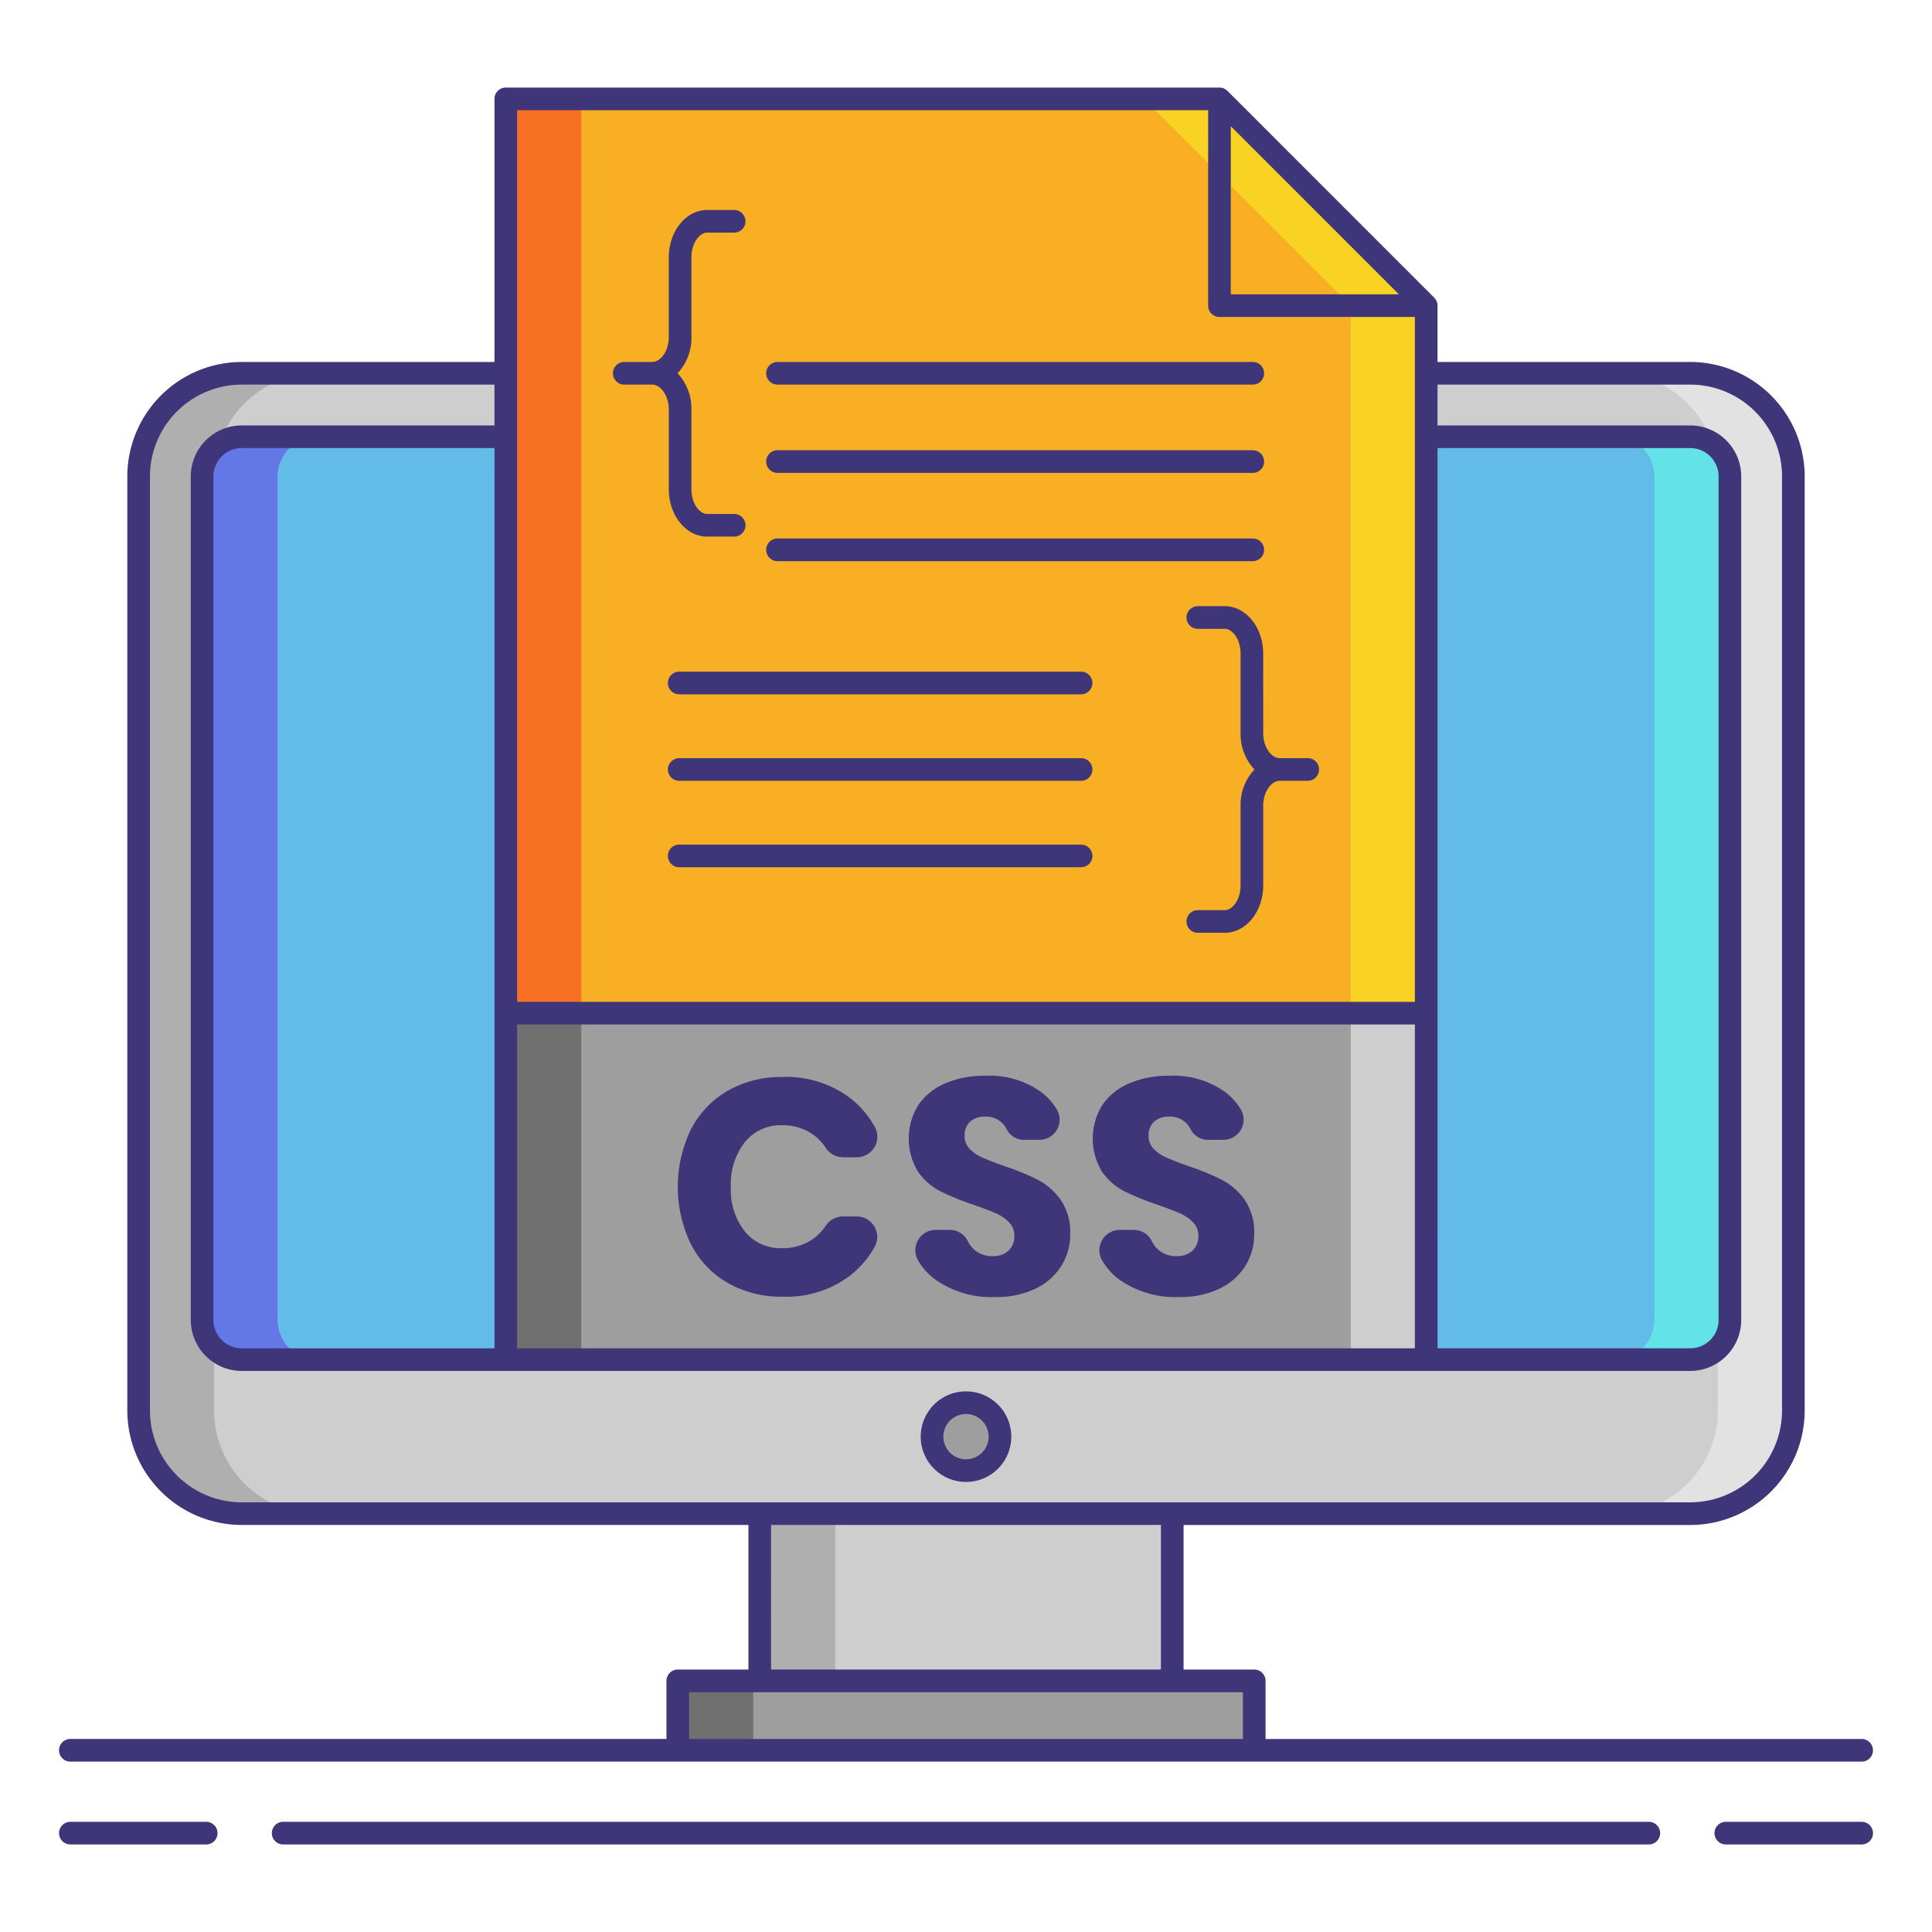
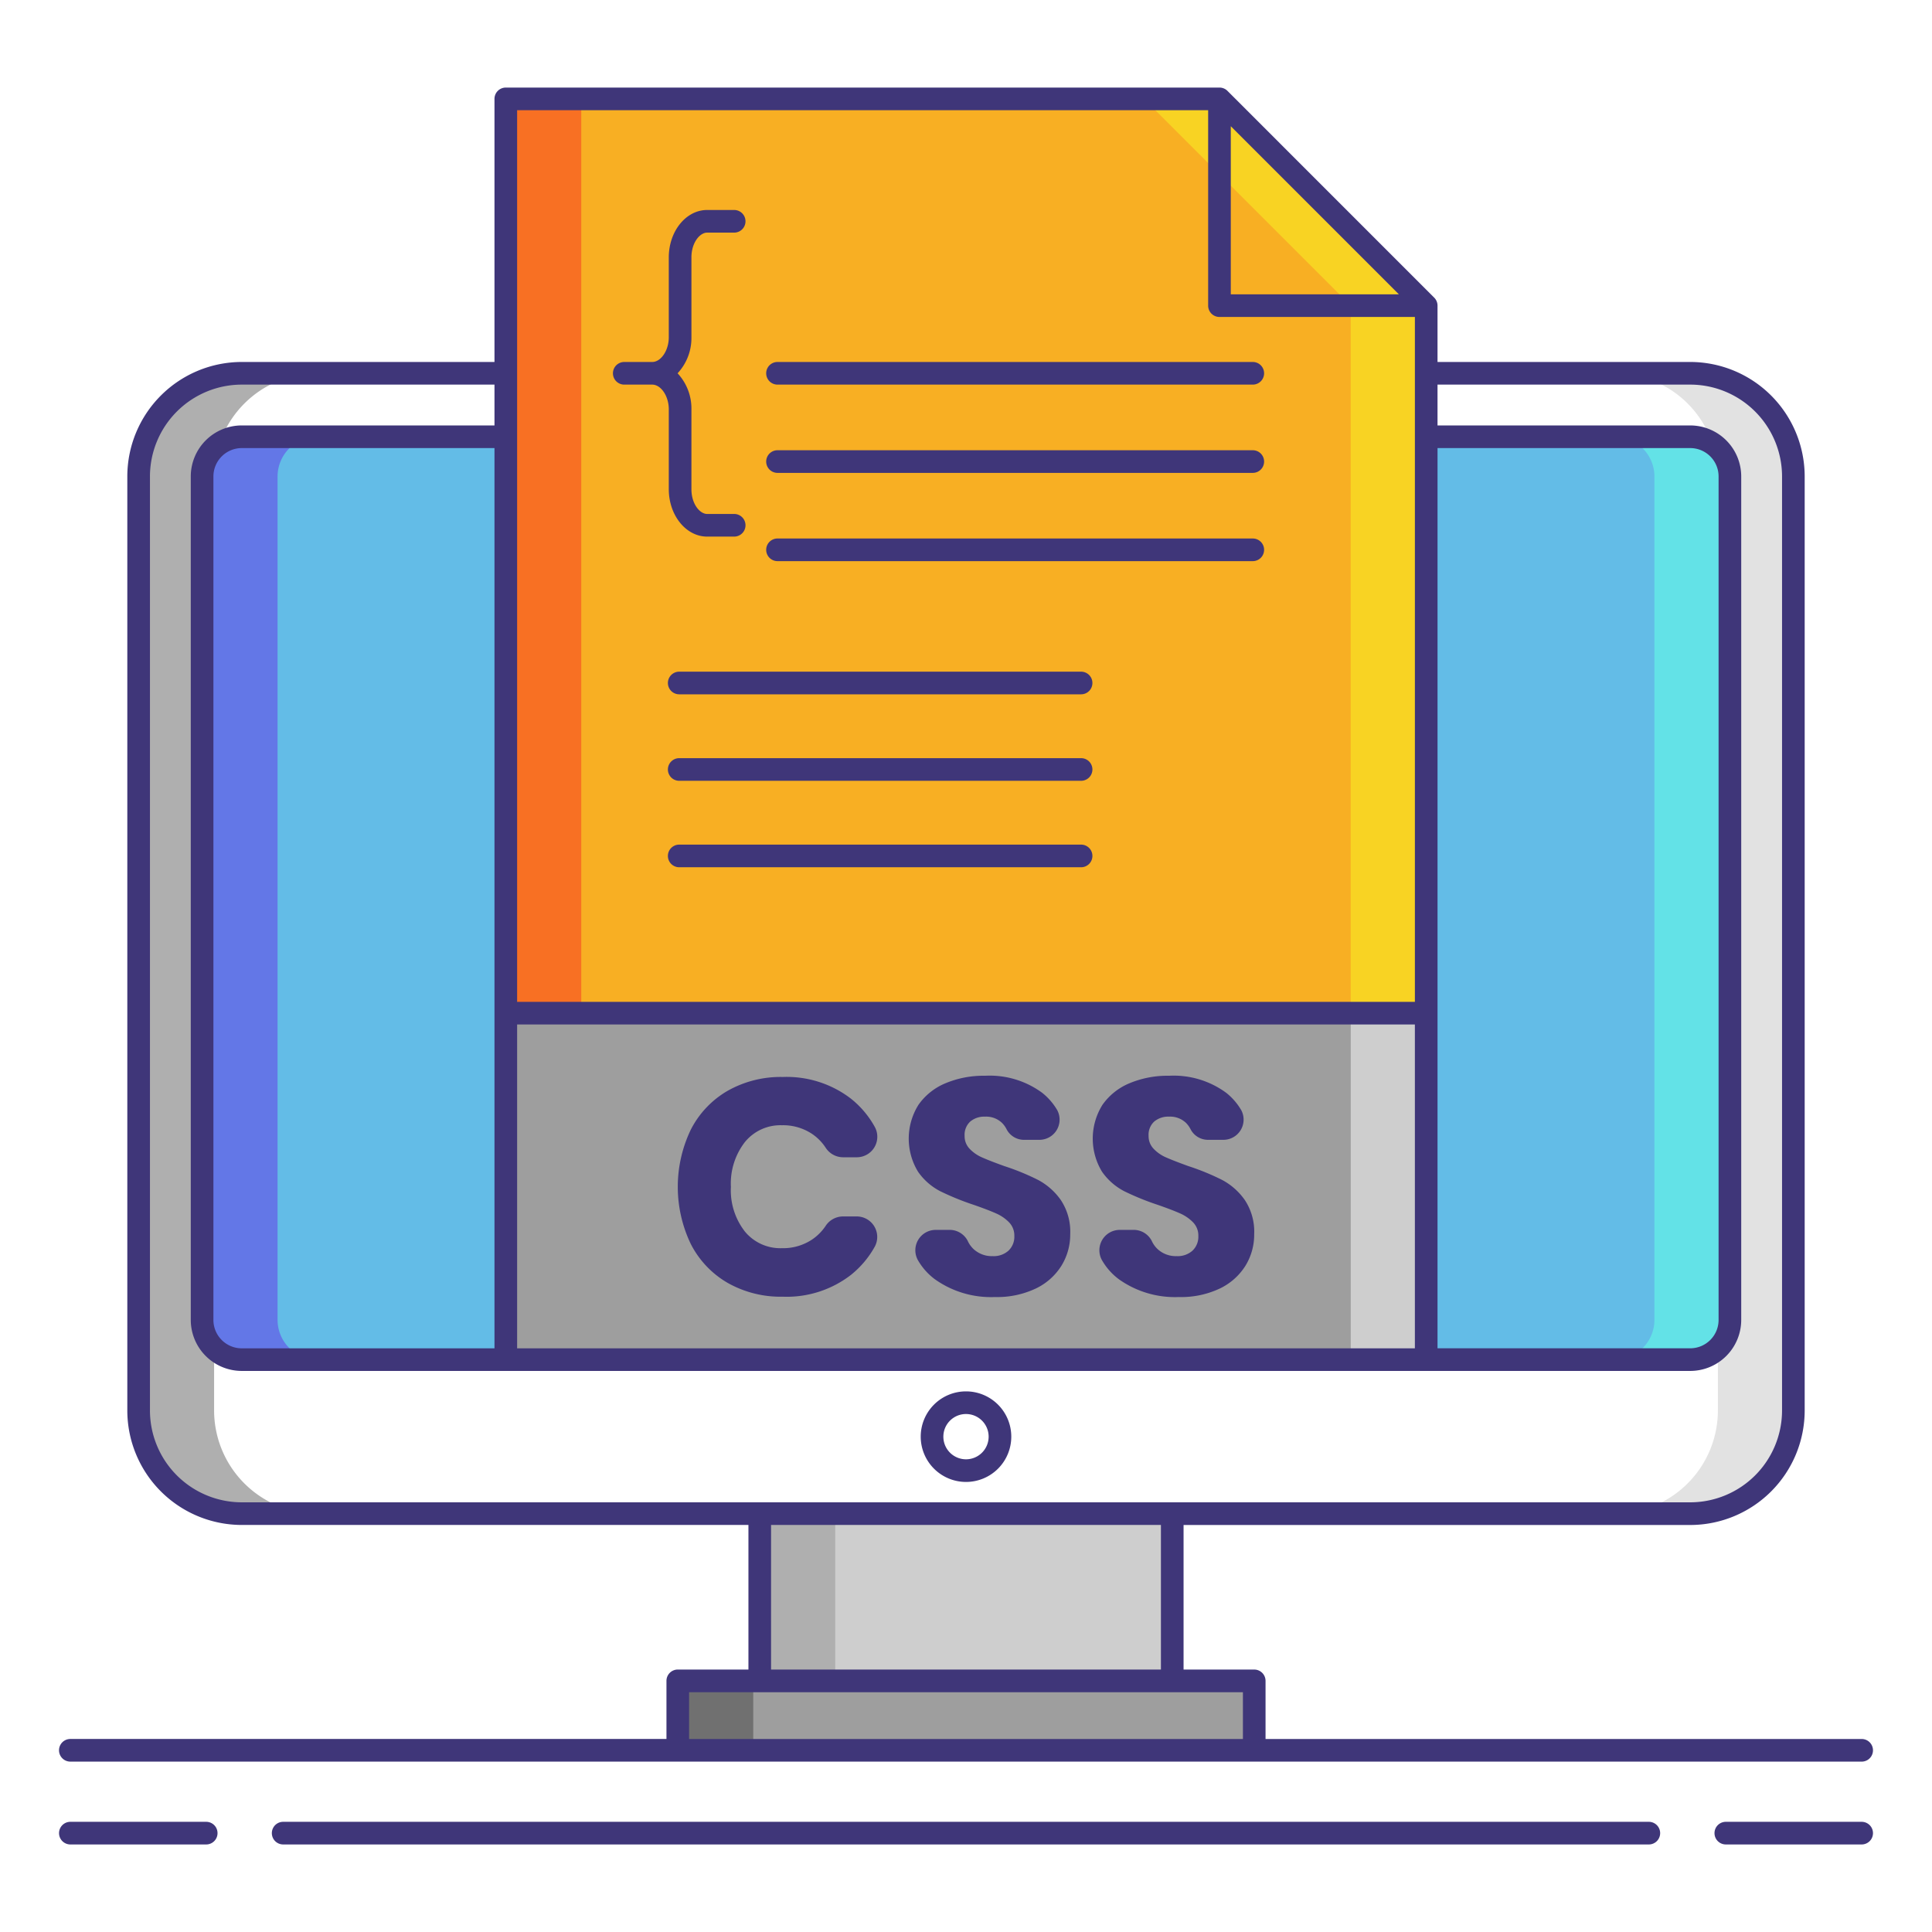
<svg xmlns="http://www.w3.org/2000/svg" height="512" viewBox="0 0 256 256" width="512">
-   <rect fill="#cecece" height="151.106" rx="13.665" width="219.26" x="18.37" y="49.464" />
  <path d="m28.37 186.9v-123.772a13.681 13.681 0 0 1 13.665-13.664h-10a13.681 13.681 0 0 0 -13.665 13.664v123.772a13.681 13.681 0 0 0 13.665 13.665h10a13.681 13.681 0 0 1 -13.665-13.665z" fill="#afafaf" />
  <path d="m227.63 186.9v-123.772a13.681 13.681 0 0 0 -13.665-13.665h10a13.681 13.681 0 0 1 13.665 13.665v123.772a13.681 13.681 0 0 1 -13.665 13.665h-10a13.681 13.681 0 0 0 13.665-13.665z" fill="#e2e2e2" />
  <rect fill="#63bce7" height="122.288" rx="5.256" width="202.442" x="26.779" y="57.872" />
  <path d="m36.779 174.9v-111.772a5.271 5.271 0 0 1 5.256-5.256h-10a5.271 5.271 0 0 0 -5.256 5.256v111.772a5.271 5.271 0 0 0 5.256 5.256h10a5.271 5.271 0 0 1 -5.256-5.256z" fill="#6377e7" />
  <path d="m219.221 174.9v-111.772a5.271 5.271 0 0 0 -5.256-5.256h10a5.271 5.271 0 0 1 5.256 5.256v111.772a5.271 5.271 0 0 1 -5.256 5.256h-10a5.271 5.271 0 0 0 5.256-5.256z" fill="#63e2e7" />
  <path d="m89.809 222.728h76.383v9.197h-76.383z" fill="#9e9e9e" />
  <path d="m89.809 222.728h10v9.197h-10z" fill="#707070" />
  <path d="m100.67 200.569h54.659v22.158h-54.659z" fill="#cecece" />
  <path d="m100.67 200.569h10v22.158h-10z" fill="#afafaf" />
-   <circle cx="128" cy="190.365" fill="#9e9e9e" r="4.5" />
  <path d="m188.979 40.496-27.393-27.394h-94.565v167.058h121.958z" fill="#f8af23" />
  <path d="m161.586 13.102h-10l27.393 27.394v139.664h10v-139.664z" fill="#f8d323" />
  <path d="m67.021 13.102h10v167.058h-10z" fill="#f87023" />
  <path d="m67.021 134.25h121.959v45.91h-121.959z" fill="#9e9e9e" />
-   <path d="m67.021 134.25h10v45.91h-10z" fill="#707070" />
  <path d="m178.979 134.25h10v45.91h-10z" fill="#cecece" />
  <g fill="#3f3679">
    <path d="m112.757 145.581a12.513 12.513 0 0 1 3.121 3.678 2.717 2.717 0 0 1 -2.325 4.085h-1.873a2.756 2.756 0 0 1 -2.286-1.283 6.537 6.537 0 0 0 -1.814-1.83 6.949 6.949 0 0 0 -3.98-1.131 6.07 6.07 0 0 0 -4.892 2.223 8.969 8.969 0 0 0 -1.861 5.945 8.876 8.876 0 0 0 1.861 5.923 6.084 6.084 0 0 0 4.892 2.2 6.949 6.949 0 0 0 3.983-1.132 6.627 6.627 0 0 0 1.81-1.808 2.759 2.759 0 0 1 2.276-1.266h1.872a2.716 2.716 0 0 1 2.324 4.088 12.676 12.676 0 0 1 -3.106 3.655 13.915 13.915 0 0 1 -9.038 2.891 14.247 14.247 0 0 1 -7.319-1.84 12.5 12.5 0 0 1 -4.874-5.155 17.5 17.5 0 0 1 0-15.124 12.505 12.505 0 0 1 4.874-5.155 14.264 14.264 0 0 1 7.319-1.84 13.978 13.978 0 0 1 9.036 2.876z" />
    <path d="m140.655 167.7a8.112 8.112 0 0 1 -3.4 3.032 11.956 11.956 0 0 1 -5.436 1.132 12.814 12.814 0 0 1 -7.927-2.345 8.286 8.286 0 0 1 -2.3-2.606 2.7 2.7 0 0 1 2.408-3.946h1.729a2.691 2.691 0 0 1 2.494 1.446 3.444 3.444 0 0 0 .783 1.1 3.545 3.545 0 0 0 2.529.93 2.923 2.923 0 0 0 2.1-.729 2.542 2.542 0 0 0 .77-1.94 2.51 2.51 0 0 0 -.708-1.82 5.492 5.492 0 0 0 -1.761-1.193c-.7-.309-1.67-.681-2.909-1.112a35.524 35.524 0 0 1 -4.428-1.8 8.151 8.151 0 0 1 -2.953-2.587 8.43 8.43 0 0 1 .061-8.877 8.221 8.221 0 0 1 3.579-2.85 13.041 13.041 0 0 1 5.237-.992 11.729 11.729 0 0 1 7.58 2.266 8.252 8.252 0 0 1 1.991 2.3 2.677 2.677 0 0 1 -2.4 3.924h-1.961a2.593 2.593 0 0 1 -2.341-1.374 3.3 3.3 0 0 0 -.622-.87 3.035 3.035 0 0 0 -2.243-.828 2.891 2.891 0 0 0 -1.961.647 2.376 2.376 0 0 0 -.749 1.9 2.4 2.4 0 0 0 .668 1.718 5.063 5.063 0 0 0 1.678 1.153c.673.3 1.645.675 2.909 1.132a31.771 31.771 0 0 1 4.489 1.84 8.618 8.618 0 0 1 2.995 2.649 7.566 7.566 0 0 1 1.254 4.528 7.87 7.87 0 0 1 -1.155 4.172z" />
    <path d="m165.04 167.7a8.152 8.152 0 0 1 -3.4 3.032 11.971 11.971 0 0 1 -5.44 1.132 12.824 12.824 0 0 1 -7.927-2.345 8.286 8.286 0 0 1 -2.295-2.607 2.7 2.7 0 0 1 2.406-3.945h1.73a2.688 2.688 0 0 1 2.493 1.446 3.425 3.425 0 0 0 .783 1.1 3.547 3.547 0 0 0 2.527.93 2.932 2.932 0 0 0 2.1-.729 2.542 2.542 0 0 0 .77-1.94 2.5 2.5 0 0 0 -.711-1.82 5.513 5.513 0 0 0 -1.757-1.193q-1.051-.464-2.909-1.112a35.351 35.351 0 0 1 -4.429-1.8 8.169 8.169 0 0 1 -2.955-2.587 8.435 8.435 0 0 1 .063-8.877 8.235 8.235 0 0 1 3.577-2.85 13.06 13.06 0 0 1 5.239-.992 11.743 11.743 0 0 1 7.582 2.266 8.258 8.258 0 0 1 1.989 2.3 2.677 2.677 0 0 1 -2.405 3.923h-1.958a2.593 2.593 0 0 1 -2.341-1.374 3.3 3.3 0 0 0 -.622-.87 3.042 3.042 0 0 0 -2.244-.828 2.894 2.894 0 0 0 -1.961.647 2.372 2.372 0 0 0 -.75 1.9 2.4 2.4 0 0 0 .671 1.718 5 5 0 0 0 1.678 1.153q1.007.444 2.909 1.132a31.936 31.936 0 0 1 4.489 1.84 8.618 8.618 0 0 1 2.995 2.649 7.588 7.588 0 0 1 1.25 4.528 7.867 7.867 0 0 1 -1.147 4.173z" />
    <path d="m128 196.365a6 6 0 1 0 -6-6 6.007 6.007 0 0 0 6 6zm0-9a3 3 0 1 1 -3 3 3 3 0 0 1 3-3z" />
    <path d="m27.323 241.4h-18a1.5 1.5 0 0 0 0 3h18a1.5 1.5 0 1 0 0-3z" />
    <path d="m246.68 241.4h-18a1.5 1.5 0 0 0 0 3h18a1.5 1.5 0 0 0 0-3z" />
    <path d="m218.479 241.4h-180.958a1.5 1.5 0 0 0 0 3h180.958a1.5 1.5 0 0 0 0-3z" />
    <path d="m9.32 233.425h237.36a1.5 1.5 0 0 0 0-3h-78.989v-7.7a1.5 1.5 0 0 0 -1.5-1.5h-9.362v-19.156h67.137a15.182 15.182 0 0 0 15.164-15.169v-123.772a15.182 15.182 0 0 0 -15.164-15.165h-33.487v-7.463a1.5 1.5 0 0 0 -.439-1.061l-27.394-27.397a1.5 1.5 0 0 0 -1.061-.439h-94.564a1.5 1.5 0 0 0 -1.5 1.5v34.86h-33.487a15.182 15.182 0 0 0 -15.164 15.165v123.772a15.182 15.182 0 0 0 15.164 15.165h67.137v19.158h-9.362a1.5 1.5 0 0 0 -1.5 1.5v7.7h-78.989a1.5 1.5 0 0 0 0 3zm153.766-216.7 22.272 22.275h-22.272zm24.393 161.935h-118.958v-42.91h118.958zm-121.958-44.41v44.411h-33.487a3.76 3.76 0 0 1 -3.755-3.756v-111.777a3.759 3.759 0 0 1 3.755-3.755h33.487zm124.959 0v-74.877h33.486a3.759 3.759 0 0 1 3.755 3.755v111.772a3.76 3.76 0 0 1 -3.755 3.756h-33.487zm-30.394-119.65v25.9a1.5 1.5 0 0 0 1.5 1.5h25.894v90.75h-118.959v-118.15zm-140.216 172.3v-123.772a12.178 12.178 0 0 1 12.164-12.165h33.487v5.409h-33.487a6.763 6.763 0 0 0 -6.755 6.755v111.773a6.763 6.763 0 0 0 6.755 6.756h191.932a6.763 6.763 0 0 0 6.755-6.756v-111.772a6.763 6.763 0 0 0 -6.755-6.755h-33.487v-5.41h33.486a12.178 12.178 0 0 1 12.165 12.165v123.772a12.178 12.178 0 0 1 -12.164 12.165h-191.932a12.178 12.178 0 0 1 -12.164-12.165zm82.3 15.165h51.658v19.158h-51.657zm-10.861 22.163h73.383v6.2h-73.383z" />
    <path d="m82.719 50.963h3.7c1.173 0 2.2 1.531 2.2 3.276v10.587c0 3.46 2.28 6.276 5.082 6.276h3.582a1.5 1.5 0 0 0 0-3h-3.583c-.984 0-2.082-1.345-2.082-3.276v-10.587a6.85 6.85 0 0 0 -1.835-4.776 6.85 6.85 0 0 0 1.835-4.776v-10.587c0-1.931 1.1-3.276 2.082-3.276h3.582a1.5 1.5 0 0 0 0-3h-3.582c-2.8 0-5.082 2.815-5.082 6.276v10.588c0 1.745-1.028 3.276-2.2 3.276h-3.7a1.5 1.5 0 0 0 0 3z" />
-     <path d="m167.379 86.6c0-3.46-2.28-6.276-5.082-6.276h-3.582a1.5 1.5 0 0 0 0 3h3.585c.984 0 2.082 1.345 2.082 3.276v10.584a6.85 6.85 0 0 0 1.835 4.776 6.85 6.85 0 0 0 -1.835 4.776v10.586c0 1.931-1.1 3.276-2.082 3.276h-3.582a1.5 1.5 0 0 0 0 3h3.582c2.8 0 5.082-2.815 5.082-6.276v-10.586c0-1.745 1.028-3.276 2.2-3.276h3.7a1.5 1.5 0 0 0 0-3h-3.7c-1.173 0-2.2-1.531-2.2-3.276z" />
    <path d="m103.024 50.963h62.976a1.5 1.5 0 0 0 0-3h-62.976a1.5 1.5 0 0 0 0 3z" />
    <path d="m103.024 62.659h62.976a1.5 1.5 0 0 0 0-3h-62.976a1.5 1.5 0 0 0 0 3z" />
    <path d="m103.024 74.354h62.976a1.5 1.5 0 0 0 0-3h-62.976a1.5 1.5 0 0 0 0 3z" />
    <path d="m143.25 89h-53.25a1.5 1.5 0 0 0 0 3h53.25a1.5 1.5 0 0 0 0-3z" />
    <path d="m143.25 100.46h-53.25a1.5 1.5 0 0 0 0 3h53.25a1.5 1.5 0 0 0 0-3z" />
    <path d="m143.25 111.916h-53.25a1.5 1.5 0 0 0 0 3h53.25a1.5 1.5 0 0 0 0-3z" />
  </g>
</svg>